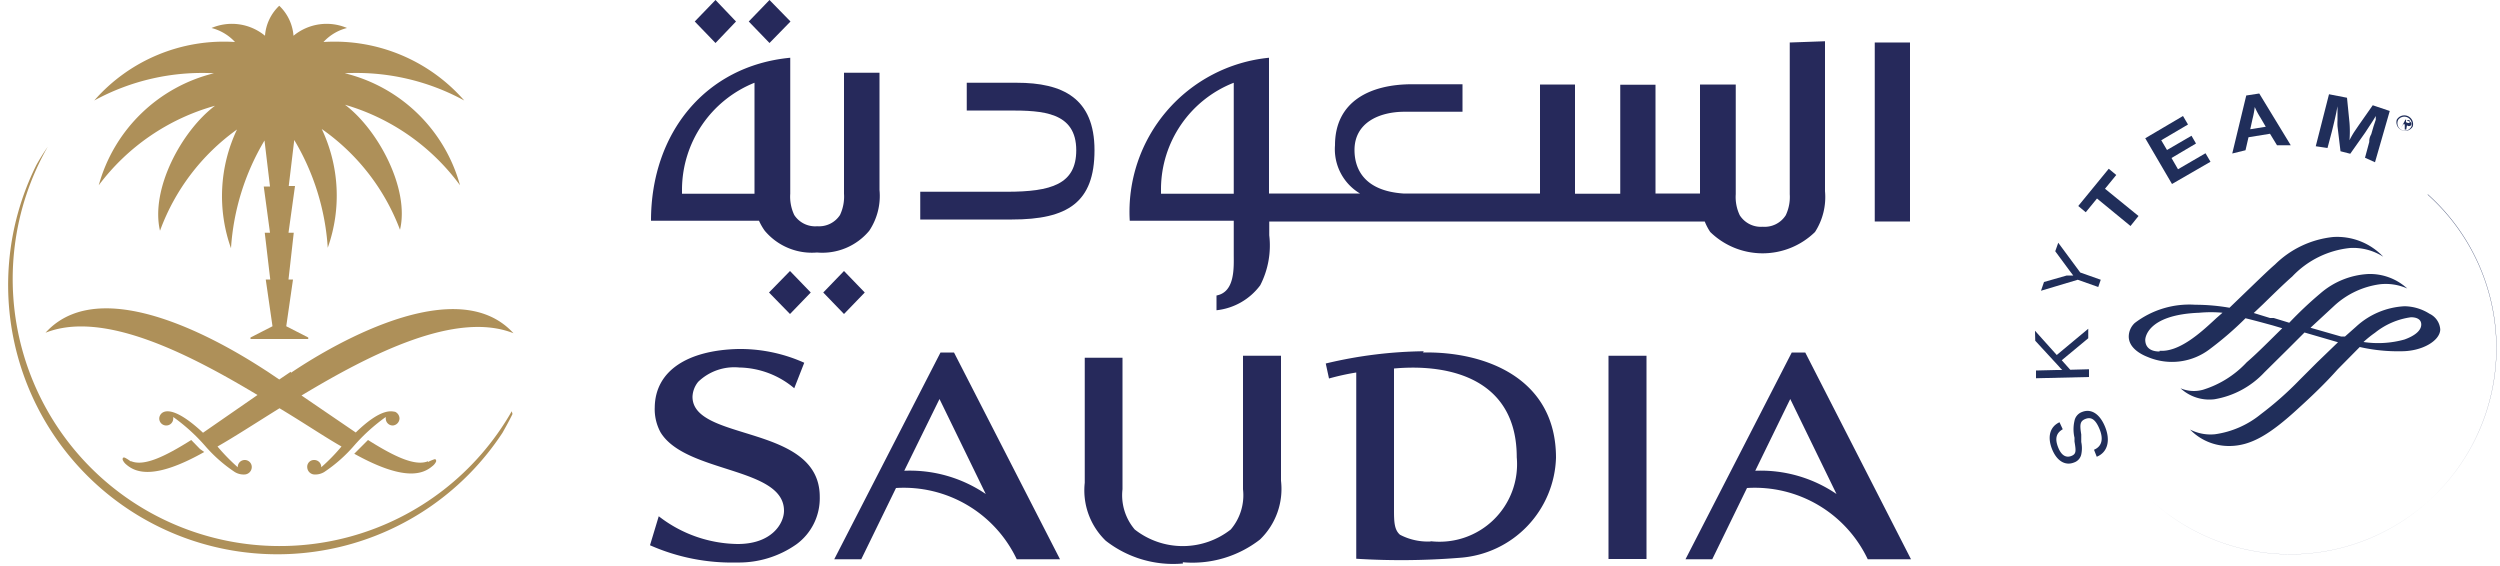
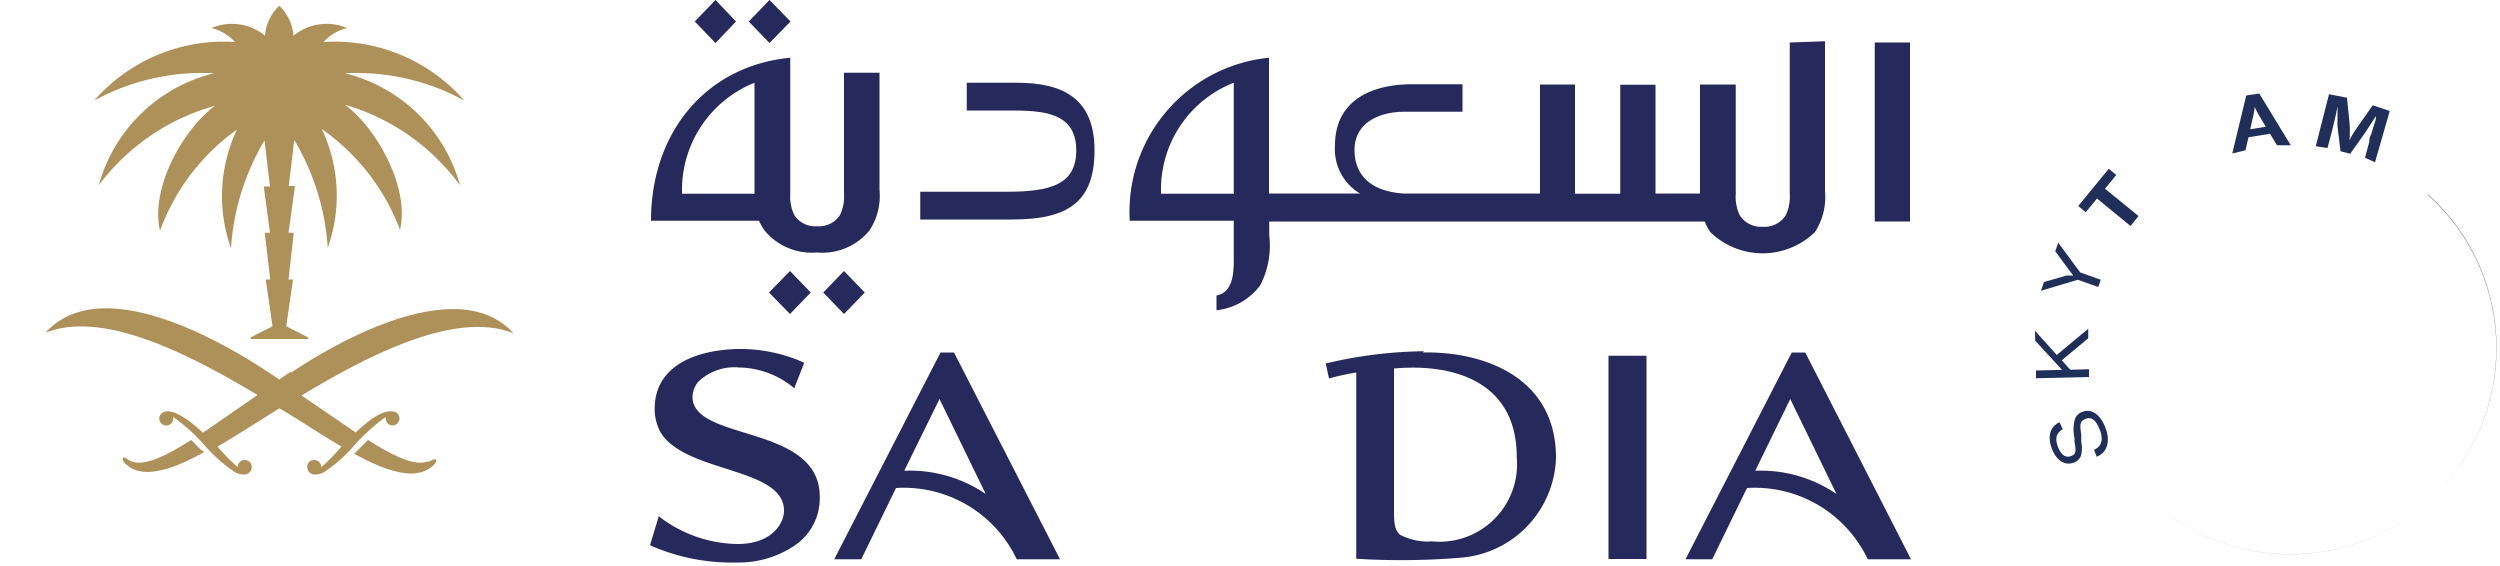
<svg xmlns="http://www.w3.org/2000/svg" id="9f1f6267-f655-4ceb-a5eb-b655aa964534" data-name="Calque 1" width="100" height="22.63" viewBox="0 0 100 22.63">
  <defs>
    <style>.\34 8c16d8c-ccd9-4e1f-a0d0-487cd088e326{fill:#202e5a;}.bf1d5ad2-3d09-45ab-815a-f24aff312a34{fill:#26295b;}.\36 e745975-0f27-4888-85a2-02dcd81f1df6{fill:#ae9059;}</style>
  </defs>
  <title>Saudia</title>
  <g id="7d6288e3-c3c0-491f-ab6c-70be6e00398b" data-name="Saudia">
    <path class="48c16d8c-ccd9-4e1f-a0d0-487cd088e326" d="M97.11,46.48h0a8.24,8.24,0,0,1-11,12.28h0a8.24,8.24,0,1,0,11-12.3" transform="translate(0 -38.69)" />
    <path class="48c16d8c-ccd9-4e1f-a0d0-487cd088e326" d="M82.51,55.86c-.26.15-.32.37-.19.71s.32.44.53.36.19-.21.13-.58l0-.15a1.49,1.49,0,0,1,0-.68.47.47,0,0,1,.3-.35c.37-.15.72.08.93.61s.1,1-.34,1.18l-.11-.28c.31-.13.39-.42.22-.83s-.35-.49-.57-.4-.22.24-.16.62l0,.16,0,.14a1.21,1.21,0,0,1,0,.5.44.44,0,0,1-.29.32c-.35.14-.69-.06-.88-.54s-.09-.89.3-1.07Z" transform="translate(0 -38.69)" />
    <polygon class="48c16d8c-ccd9-4e1f-a0d0-487cd088e326" points="82.27 14.2 83.53 13.15 83.53 13.53 82.47 14.41 82.81 14.79 83.56 14.77 83.56 15.08 81.44 15.13 81.44 14.82 82.27 14.8 82.39 14.8 82.49 14.8 82.42 14.73 82.35 14.65 81.41 13.63 81.4 13.23 82.27 14.2" />
    <path class="48c16d8c-ccd9-4e1f-a0d0-487cd088e326" d="M83.21,49.59l.82.29-.1.29-.82-.29-1.47.44.12-.35.91-.26.11,0,.15,0-.16-.21-.56-.76.12-.34Z" transform="translate(0 -38.69)" />
    <polygon class="48c16d8c-ccd9-4e1f-a0d0-487cd088e326" points="84.65 7 84.2 7.55 85.54 8.64 85.22 9.04 83.88 7.94 83.43 8.49 83.13 8.24 84.35 6.75 84.65 7" />
-     <polygon class="48c16d8c-ccd9-4e1f-a0d0-487cd088e326" points="87.52 4.98 86.45 5.61 86.68 6 87.66 5.43 87.84 5.74 86.86 6.32 87.12 6.77 88.22 6.13 88.42 6.47 86.88 7.36 85.81 5.53 87.32 4.64 87.52 4.98" />
    <path class="48c16d8c-ccd9-4e1f-a0d0-487cd088e326" d="M90.42,43.4a3.15,3.15,0,0,1-.23-.43,3.53,3.53,0,0,1-.09.48l-.09.41.62-.1Zm1.21,1.1-.55,0-.28-.46-.86.14-.12.52-.53.13.56-2.32.52-.08Z" transform="translate(0 -38.69)" />
    <path class="48c16d8c-ccd9-4e1f-a0d0-487cd088e326" d="M95,45.18,94.6,45l.17-.63c0-.07,0-.17.08-.31l.09-.31.09-.27,0-.15c-.12.21-.18.29-.29.46l-.13.2-.6.85-.39-.1-.12-1a2.1,2.1,0,0,1,0-.23c0-.13,0-.24,0-.31s0-.14,0-.26l-.05.26c-.06.28-.09.4-.17.73l-.18.68-.47-.07.53-2.08.72.14.1,1a4.44,4.44,0,0,1,0,.7,3.18,3.18,0,0,1,.2-.35l.17-.25.56-.8.68.23Z" transform="translate(0 -38.69)" />
-     <path class="48c16d8c-ccd9-4e1f-a0d0-487cd088e326" d="M95,52a2.93,2.93,0,0,1,1.44-.62c.19,0,.41.06.41.29s-.23.44-.67.6a3.92,3.92,0,0,1-1.64.1A4.19,4.19,0,0,1,95,52m-8.62.75c-.38,0-.57-.18-.57-.47,0,0,0-1,2.16-1.08a5,5,0,0,1,.93,0l-.24.21-.13.12c-.51.47-1.37,1.25-2.14,1.19M91,49.27c-.26.22-.77.72-1.26,1.19l-.56.54a8,8,0,0,0-1.37-.12,3.6,3.6,0,0,0-2.42.73.75.75,0,0,0-.24.54c0,.5.58.75.76.82a2.49,2.49,0,0,0,2.5-.33,13.2,13.2,0,0,0,1.41-1.22c.33.08.7.18,1.1.29l.37.11c-.48.47-1,1-1.42,1.36l0,0a4,4,0,0,1-1.75,1.1,1.36,1.36,0,0,1-.9-.06l0,0a1.69,1.69,0,0,0,1.36.44,3.54,3.54,0,0,0,2-1.08l.94-.93.66-.66,1.34.39h0l-.83.8-.71.71a13.2,13.2,0,0,1-1.55,1.37,3.71,3.71,0,0,1-1.83.8,1.79,1.79,0,0,1-1-.19l0,0a2.16,2.16,0,0,0,1.56.66c.86,0,1.62-.44,2.8-1.53.54-.49,1.07-1,1.55-1.54l.88-.89a6.87,6.87,0,0,0,1.67.17c.83,0,1.54-.42,1.55-.87a.75.75,0,0,0-.43-.63,1.91,1.91,0,0,0-1-.3,3.09,3.09,0,0,0-1.94.82l-.44.39-.16,0-1.22-.35.94-.87a3.35,3.35,0,0,1,1.84-.87,2.12,2.12,0,0,1,1.09.17l0,0a2.21,2.21,0,0,0-1.55-.58,3.18,3.18,0,0,0-1.93.78,15.17,15.17,0,0,0-1.24,1.17l-.62-.19-.15,0-.65-.2.37-.35c.44-.43.85-.83,1.17-1.11A3.7,3.7,0,0,1,94,48.61a2.22,2.22,0,0,1,1.33.35l0,0a2.54,2.54,0,0,0-2-.79A3.88,3.88,0,0,0,91,49.27" transform="translate(0 -38.69)" />
-     <path class="48c16d8c-ccd9-4e1f-a0d0-487cd088e326" d="M96.25,43.58s.11.07.14,0,0-.07-.06-.09l-.09,0,0,.09Zm0,.29-.06,0,0-.21-.06,0-.09.15,0,0,.18-.34.15.08c.06,0,.11.08.07.15a.11.11,0,0,1-.16,0Zm.2-.1a.3.3,0,0,0-.52-.29.3.3,0,0,0,.12.4.29.29,0,0,0,.4-.12m-.58-.28a.35.35,0,0,1,.64.27.35.35,0,0,1-.64-.27" transform="translate(0 -38.69)" />
    <polygon class="bf1d5ad2-3d09-45ab-815a-f24aff312a34" points="32.93 11.7 33.76 12.56 34.59 11.7 33.76 10.84 32.93 11.7" />
    <polygon class="bf1d5ad2-3d09-45ab-815a-f24aff312a34" points="29.44 0.86 28.62 0 27.79 0.86 28.62 1.72 29.44 0.86" />
    <polygon class="bf1d5ad2-3d09-45ab-815a-f24aff312a34" points="30.76 11.7 31.6 12.56 32.43 11.7 31.6 10.84 30.76 11.7" />
    <polygon class="bf1d5ad2-3d09-45ab-815a-f24aff312a34" points="31.62 0.86 30.78 0 29.95 0.86 30.78 1.72 31.62 0.86" />
    <path class="bf1d5ad2-3d09-45ab-815a-f24aff312a34" d="M49.35,46.44H46.44v-.21A4.58,4.58,0,0,1,49.35,42Zm22.24-6.05v6.07a1.7,1.7,0,0,1-.16.84,1,1,0,0,1-.92.46,1,1,0,0,1-.92-.46,1.68,1.68,0,0,1-.16-.84V42.07H68v4.36H66.22V42.08H64.81v4.36H63V42.07H61.6v4.36H56.13c-1.58-.11-1.95-1-1.95-1.74,0-1.1,1-1.53,2-1.53h2.32v-1.1H56.48c-1.68,0-3.08.69-3.08,2.44a2.06,2.06,0,0,0,1,1.93H50.76V41a6.19,6.19,0,0,0-5.57,6.52h4.16v1.34c0,.52.06,1.51-.69,1.65v.59a2.51,2.51,0,0,0,1.75-1,3.48,3.48,0,0,0,.36-2v-.55H68.19a2.2,2.2,0,0,0,.22.42,3,3,0,0,0,4.19,0,2.57,2.57,0,0,0,.4-1.63v-6Z" transform="translate(0 -38.69)" />
    <rect class="bf1d5ad2-3d09-45ab-815a-f24aff312a34" x="74.99" y="1.7" width="1.41" height="7.16" />
    <path class="bf1d5ad2-3d09-45ab-815a-f24aff312a34" d="M40.67,42h-2v1.11h1.71c1.32,0,2.67.06,2.67,1.59,0,1.36-1,1.66-2.78,1.66H36.81v1.11h3.67c2.22,0,3.3-.68,3.3-2.77S42.5,42,40.67,42" transform="translate(0 -38.69)" />
    <path class="bf1d5ad2-3d09-45ab-815a-f24aff312a34" d="M30.18,46.44H27.28v-.19A4.62,4.62,0,0,1,30.18,42Zm3.58,0a1.72,1.72,0,0,1-.16.85,1,1,0,0,1-.91.45,1,1,0,0,1-.92-.45,1.71,1.71,0,0,1-.16-.85V41c-3.38.32-5.57,3-5.57,6.52h4.32a2.32,2.32,0,0,0,.23.4,2.46,2.46,0,0,0,2.09.87,2.44,2.44,0,0,0,2.09-.87,2.51,2.51,0,0,0,.41-1.63V41.6H33.76Z" transform="translate(0 -38.69)" />
-     <path class="bf1d5ad2-3d09-45ab-815a-f24aff312a34" d="M47.32,61.23a4.38,4.38,0,0,1-3.09-.91A2.8,2.8,0,0,1,43.39,58v-5H44.9v5.26a2.11,2.11,0,0,0,.49,1.61,3.11,3.11,0,0,0,3.84,0,2.11,2.11,0,0,0,.49-1.61V52.92h1.52v5a2.81,2.81,0,0,1-.84,2.35,4.4,4.4,0,0,1-3.09.91" transform="translate(0 -38.69)" />
    <path class="bf1d5ad2-3d09-45ab-815a-f24aff312a34" d="M57.21,60.35A2.4,2.4,0,0,1,56,60.08c-.23-.2-.24-.52-.24-1V53.43c2.33-.21,4.91.48,4.91,3.55a3.1,3.1,0,0,1-3.43,3.36m-.29-7.6a17.61,17.61,0,0,0-3.92.49l.13.6a9.7,9.7,0,0,1,1.09-.24v7.45A29.16,29.16,0,0,0,58.41,61a4.14,4.14,0,0,0,3.83-4c0-3.21-2.87-4.26-5.32-4.21" transform="translate(0 -38.69)" />
    <rect class="bf1d5ad2-3d09-45ab-815a-f24aff312a34" x="64.34" y="14.23" width="1.52" height="8.13" />
    <path class="bf1d5ad2-3d09-45ab-815a-f24aff312a34" d="M36.17,57.52a5.39,5.39,0,0,1,3.26.93l-1.85-3.8Zm6.23,3.54H40.67a5,5,0,0,0-4.83-2.85l-1.39,2.85H33.37l4.25-8.27h.54Z" transform="translate(0 -38.69)" />
    <path class="bf1d5ad2-3d09-45ab-815a-f24aff312a34" d="M70.21,57.52a5.38,5.38,0,0,1,3.25.93l-1.85-3.8Zm6.23,3.54H74.71a5,5,0,0,0-4.83-2.85l-1.39,2.85H67.42l4.25-8.27h.54Z" transform="translate(0 -38.69)" />
    <path class="bf1d5ad2-3d09-45ab-815a-f24aff312a34" d="M32.17,53.2a6.26,6.26,0,0,0-2.65-.55c-2,.05-3.31.86-3.33,2.33a1.94,1.94,0,0,0,.23,1c1,1.65,4.94,1.38,4.94,3.14,0,.5-.48,1.33-1.85,1.33a5.24,5.24,0,0,1-3.16-1.11L26,60.5a8.1,8.1,0,0,0,3.49.69,4,4,0,0,0,2.37-.73,2.28,2.28,0,0,0,.93-1.9c0-2.92-5.09-2.19-5.09-4a1,1,0,0,1,.23-.6,2.08,2.08,0,0,1,1.64-.57,3.5,3.5,0,0,1,2.2.83Z" transform="translate(0 -38.69)" />
-     <path class="6e745975-0f27-4888-85a2-02dcd81f1df6" d="M20.47,55.14l0,0A10.68,10.68,0,1,1,1.91,44.56l0,0v0h0l0,0c-.16.23-.31.47-.45.72A10.77,10.77,0,0,0,20.1,56c.14-.25.28-.5.4-.75l0,0v0Z" transform="translate(0 -38.69)" />
    <path class="6e745975-0f27-4888-85a2-02dcd81f1df6" d="M8.56,41.62A6.35,6.35,0,0,0,3.95,46.1a8.74,8.74,0,0,1,4.65-3.18c-1.33,1-2.59,3.33-2.2,5a8.61,8.61,0,0,1,3.08-4.05,6.22,6.22,0,0,0-.24,4.75,9.61,9.61,0,0,1,1.34-4.31l.22,1.84h-.25L10.8,48h-.21l.22,1.87h-.18l.27,1.87-.88.45v.06h2.31v-.06l-.88-.45-.27.21.27-.21.27-1.87h-.18L11.75,48h-.21l.26-1.87h-.25l.22-1.84a9.61,9.61,0,0,1,1.34,4.31,6.22,6.22,0,0,0-.24-4.75A8.63,8.63,0,0,1,16,47.88c.39-1.63-.87-4-2.2-5A8.73,8.73,0,0,1,18.4,46.1a6.34,6.34,0,0,0-4.61-4.48,9,9,0,0,1,4.78,1.09,6.89,6.89,0,0,0-5.63-2.34,1.91,1.91,0,0,1,.94-.56,2.08,2.08,0,0,0-2.14.31,1.85,1.85,0,0,0-.57-1.2,1.84,1.84,0,0,0-.57,1.2,2.08,2.08,0,0,0-2.14-.31,1.93,1.93,0,0,1,.94.56,6.89,6.89,0,0,0-5.63,2.34,9,9,0,0,1,4.78-1.09" transform="translate(0 -38.69)" />
    <path class="6e745975-0f27-4888-85a2-02dcd81f1df6" d="M11.63,53.56l-.46.31-.46-.31C10,53.11,4.3,49.26,1.82,52c2.29-.91,5.68.81,8.48,2.49L8.12,56c-1.07-1-1.47-.87-1.57-.83a.29.29,0,0,0-.18.26.28.28,0,1,0,.56,0v-.06a7.38,7.38,0,0,1,1.27,1.15,5.84,5.84,0,0,0,1.19,1.05.68.68,0,0,0,.38.1.3.3,0,0,0,.3-.28.28.28,0,0,0-.27-.3.28.28,0,0,0-.29.29v0a7.74,7.74,0,0,1-.81-.83c.67-.38,1.53-.94,2.48-1.53,1,.6,1.81,1.15,2.48,1.53a7.43,7.43,0,0,1-.81.83v0a.28.28,0,0,0-.29-.29.27.27,0,0,0-.27.3.3.3,0,0,0,.3.28.69.69,0,0,0,.38-.1,5.87,5.87,0,0,0,1.19-1.05,7.39,7.39,0,0,1,1.27-1.15v.06a.28.28,0,0,0,.28.28.29.29,0,0,0,.27-.29.3.3,0,0,0-.18-.26c-.1,0-.5-.21-1.57.83l-2.17-1.48c2.79-1.68,6.19-3.4,8.48-2.49-2.48-2.72-8.22,1.12-8.9,1.58" transform="translate(0 -38.69)" />
    <path class="6e745975-0f27-4888-85a2-02dcd81f1df6" d="M5.22,57.14A1.45,1.45,0,0,0,5,57a.09.09,0,0,0-.08,0,.11.11,0,0,0,0,.11.49.49,0,0,0,.13.16c.38.33,1.13.62,3.12-.5L8,56.65l-.35-.36c-1.05.66-1.88,1.06-2.4.85" transform="translate(0 -38.69)" />
    <path class="6e745975-0f27-4888-85a2-02dcd81f1df6" d="M17.12,57.14c-.52.21-1.35-.19-2.4-.85l-.36.36-.19.19c2,1.11,2.74.82,3.12.5a.49.49,0,0,0,.14-.16.1.1,0,0,0,0-.11.08.08,0,0,0-.08,0,1.56,1.56,0,0,0-.23.1" transform="translate(0 -38.69)" />
  </g>
</svg>